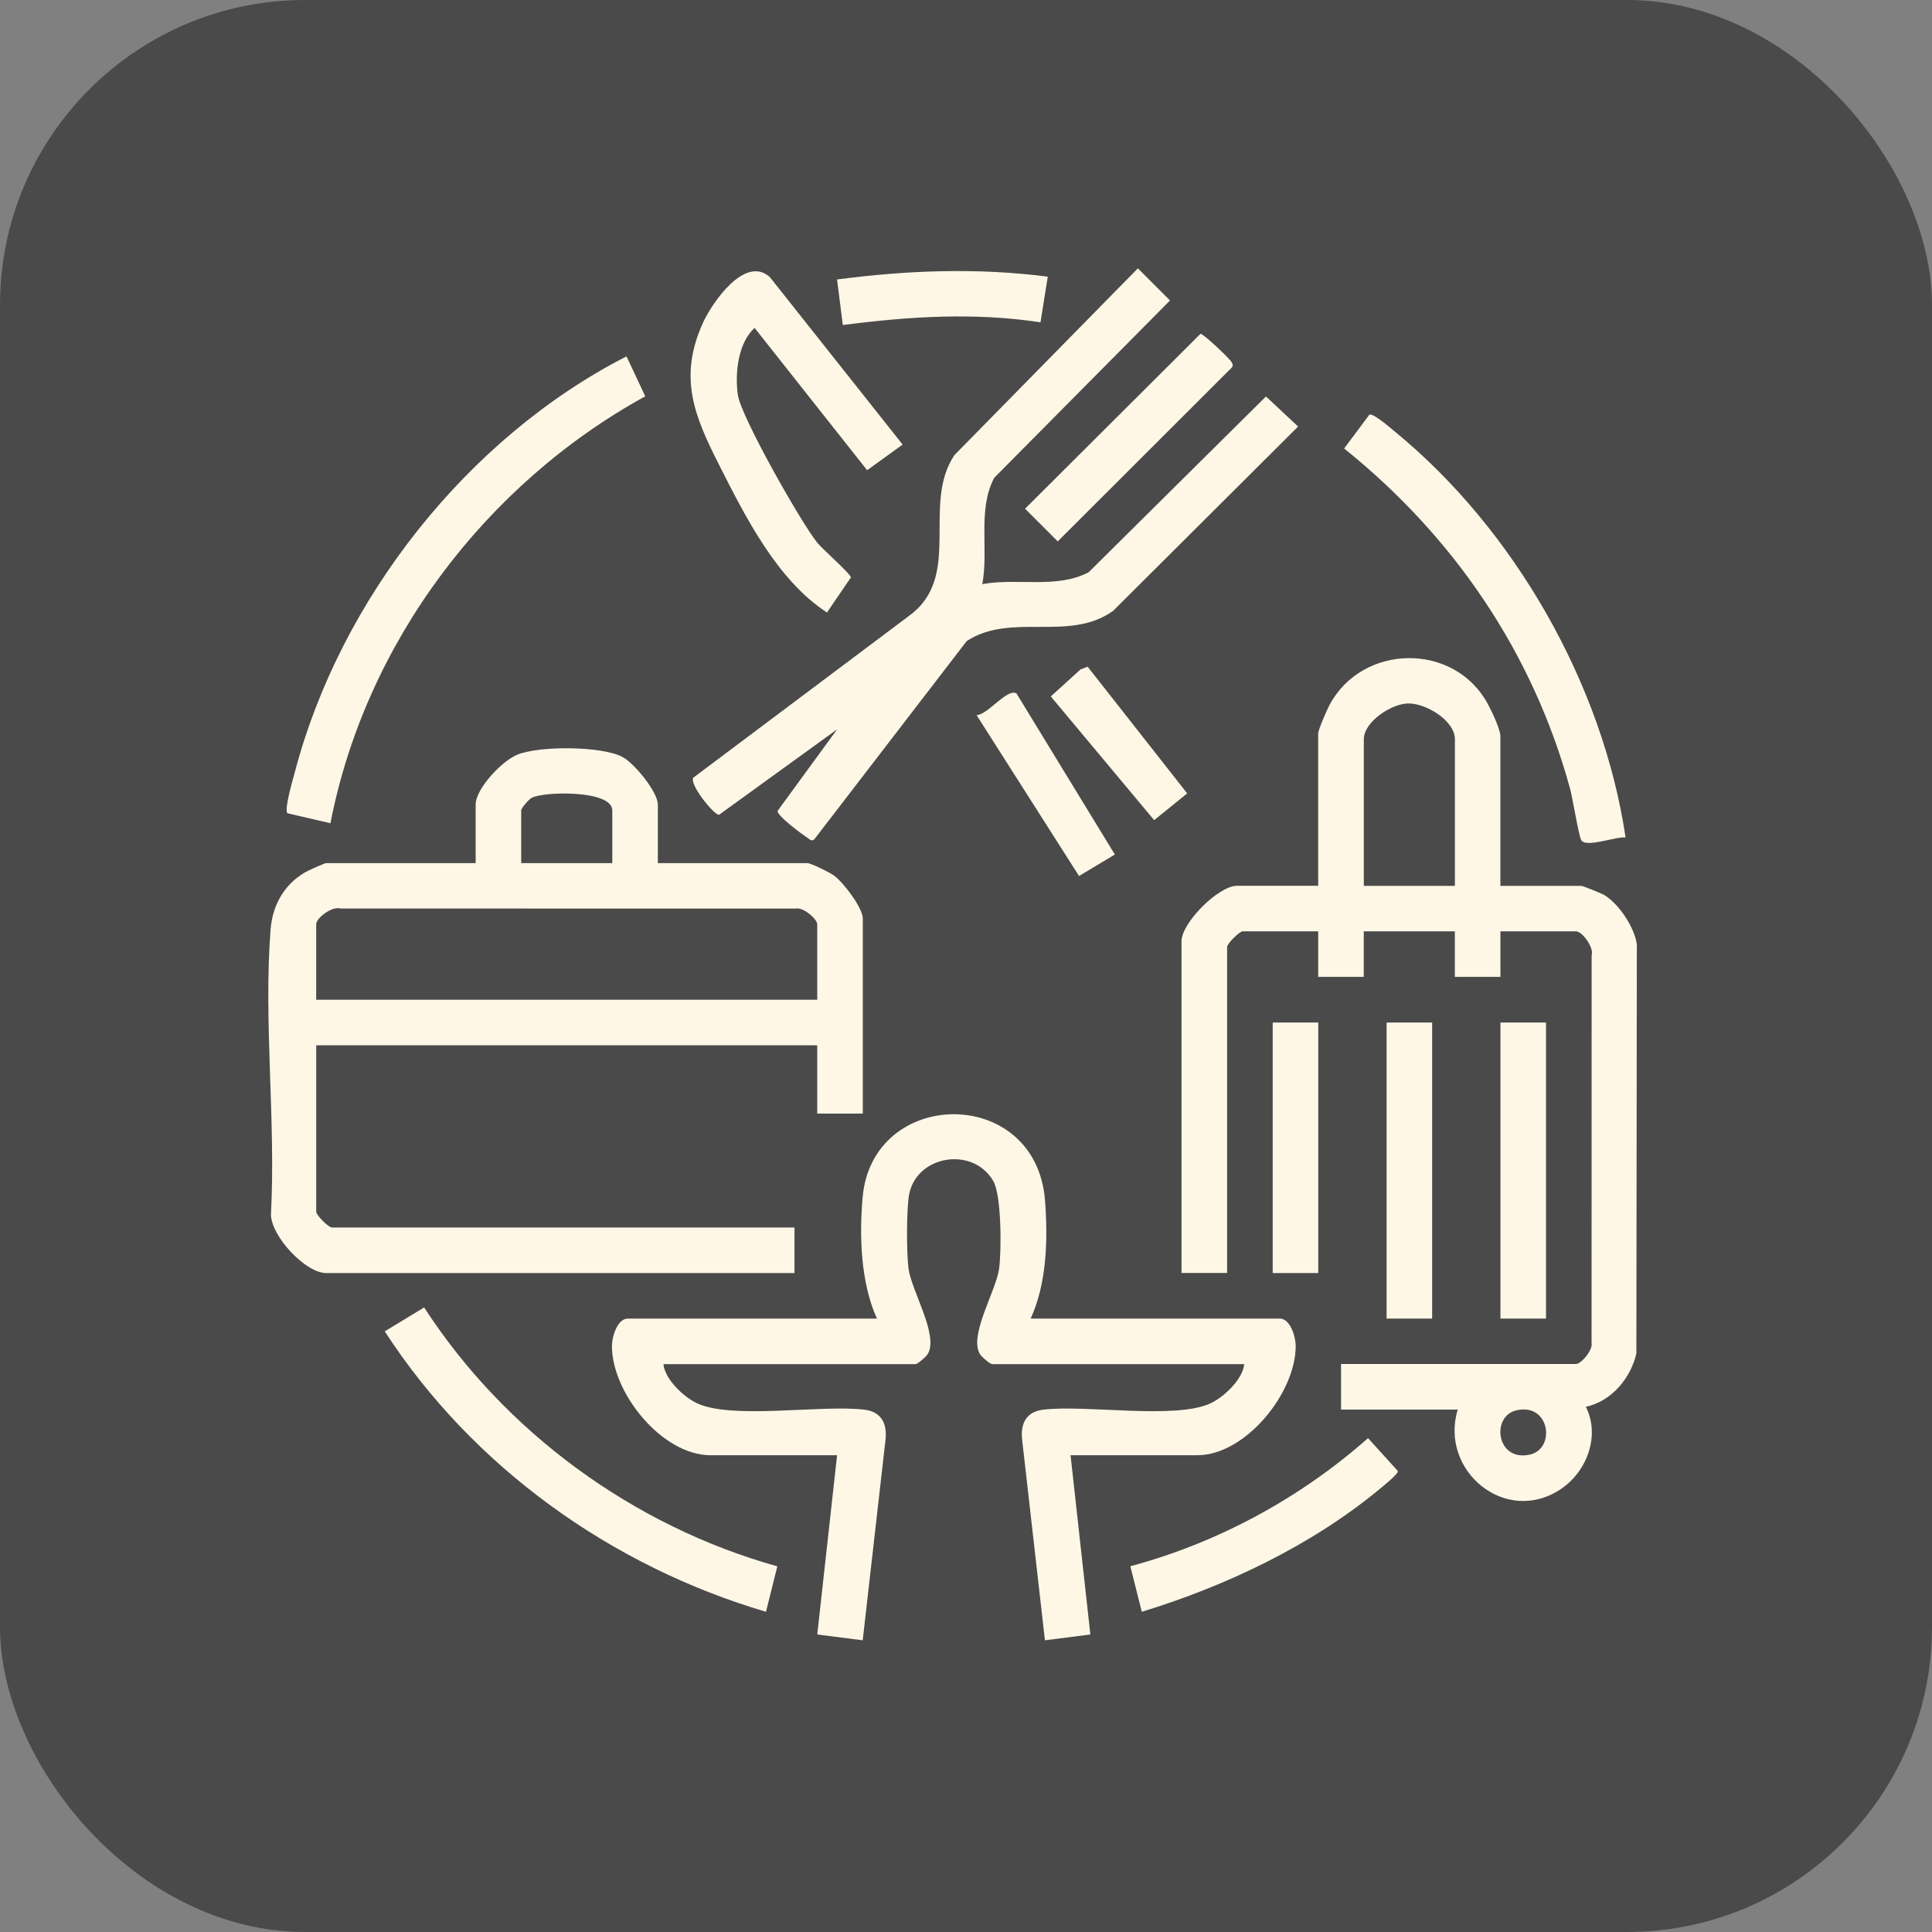
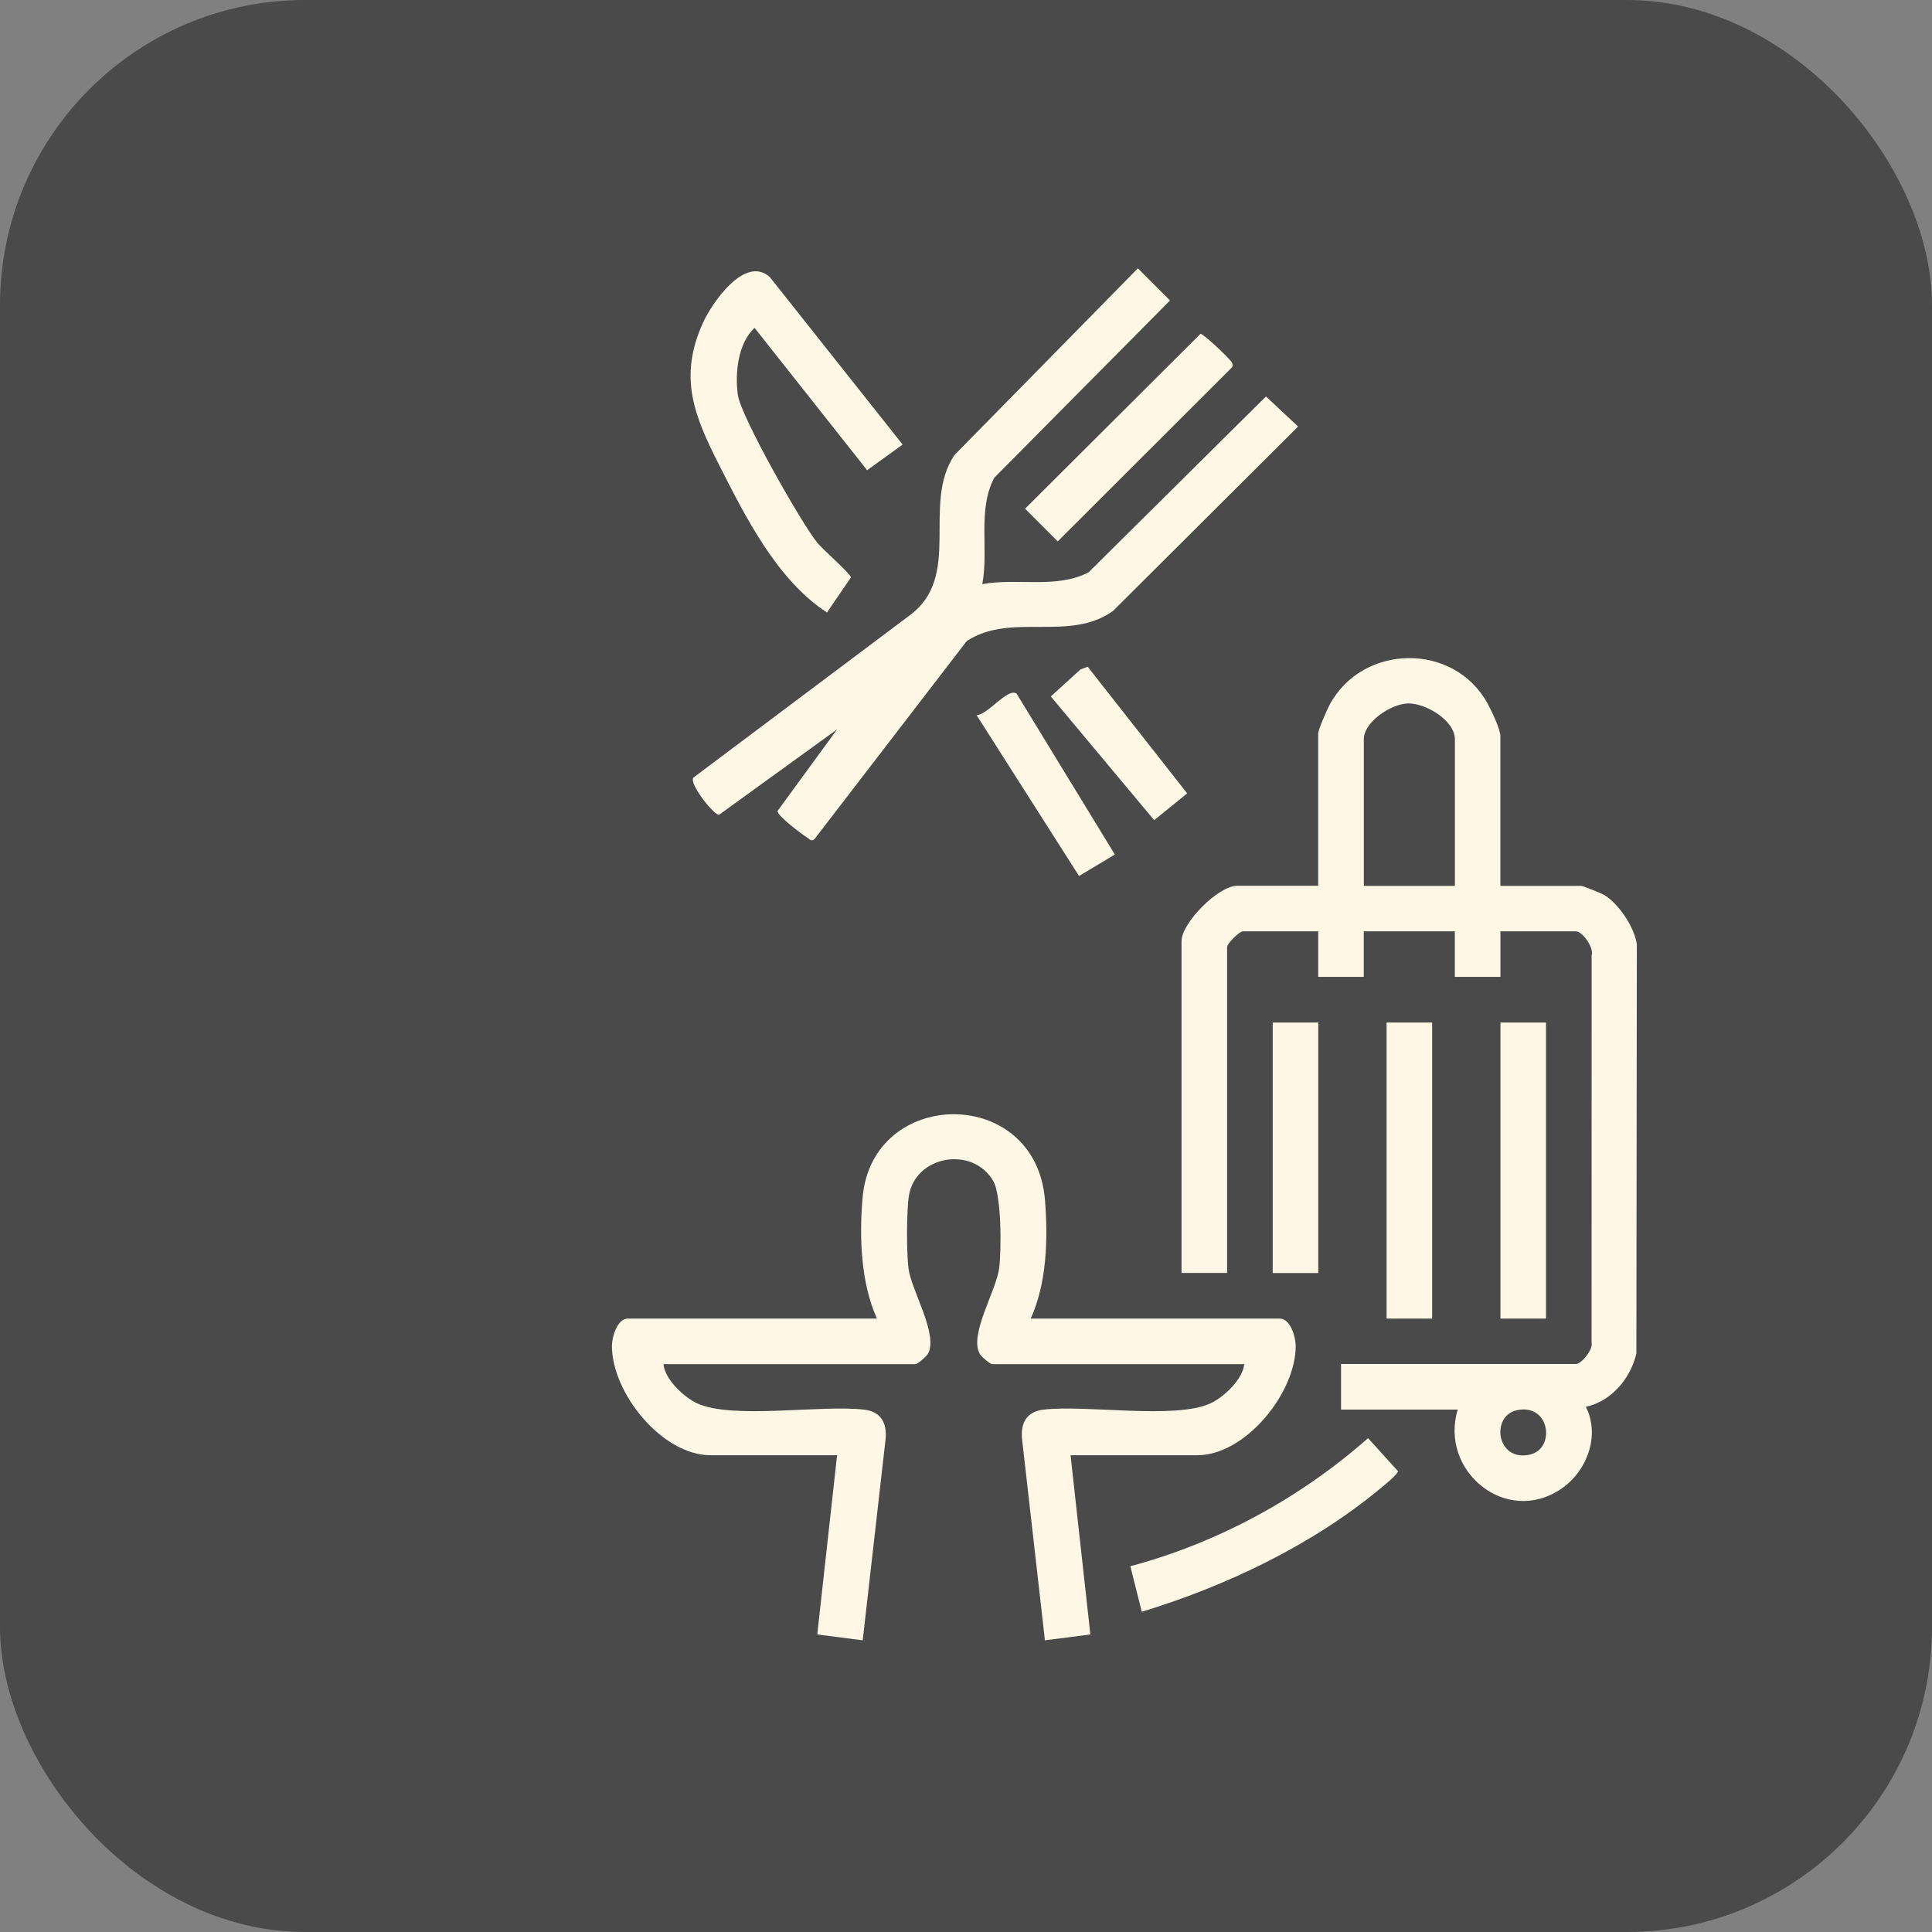
<svg xmlns="http://www.w3.org/2000/svg" width="76" height="76" viewBox="0 0 76 76" fill="none">
  <rect x="0" y="0" width="76" height="76" fill="#808080" stroke="none" />
  <rect width="76" height="76" rx="12" fill="#4A4A4A" />
-   <path d="M25.877 33.952H31.756C31.899 33.952 32.652 34.324 32.822 34.453C33.18 34.721 33.94 35.711 33.94 36.136V43.806H32.148V41.119H12.439V47.67C12.439 47.802 12.924 48.287 13.056 48.287H31.253V50.079H12.831C12.019 50.079 10.668 48.634 10.658 47.773C10.854 44.138 10.364 40.177 10.643 36.58C10.716 35.63 11.151 34.825 11.976 34.329C12.095 34.255 12.765 33.953 12.831 33.953H18.711V31.657C18.711 31.017 19.744 29.944 20.332 29.694C21.188 29.331 23.686 29.338 24.502 29.785C24.956 30.034 25.878 31.151 25.878 31.655V33.952H25.877ZM24.086 33.952V31.88C24.086 31.06 21.354 31.132 20.907 31.388C20.796 31.451 20.503 31.791 20.503 31.88V33.952H24.086ZM32.148 39.327V36.359C32.148 36.146 31.585 35.674 31.31 35.741L13.385 35.738C13.08 35.636 12.438 36.103 12.438 36.359V39.327H32.146H32.148Z" fill="#FFF7E6" />
  <path d="M59.024 34.848H62.215C62.263 34.848 63.001 35.144 63.095 35.2C63.678 35.545 64.3 36.479 64.389 37.152L64.371 53.24C64.148 54.218 63.391 55.123 62.383 55.34C62.957 56.471 62.429 57.879 61.413 58.567C59.238 60.042 56.612 57.854 57.344 55.45H52.753V53.657H61.991C62.203 53.657 62.676 53.095 62.608 52.82L62.611 37.583C62.713 37.278 62.246 36.636 61.991 36.636H59.023V38.428H57.23V36.636H53.647V38.428H51.855V36.636H48.887C48.755 36.636 48.271 37.12 48.271 37.252V50.074H46.478V37.029C46.478 36.299 47.93 34.845 48.663 34.845H51.854V28.853C51.854 28.711 52.201 27.915 52.3 27.731C53.595 25.309 57.2 25.259 58.518 27.676C58.672 27.959 59.021 28.681 59.021 28.966V34.845L59.024 34.848ZM57.232 34.848V29.081C57.232 28.345 56.09 27.655 55.384 27.672C54.722 27.688 53.649 28.397 53.649 29.081V34.848H57.232ZM59.666 55.475C58.635 55.699 58.862 57.51 60.175 57.222C61.205 56.998 60.978 55.188 59.666 55.475Z" fill="#FFF7E6" />
  <path d="M40.545 51.87H50.344C50.757 51.87 50.966 52.581 50.969 52.934C50.983 54.781 49 57.245 47.096 57.245H42.113L42.892 64.296L41.105 64.525L40.207 56.626C40.136 55.981 40.386 55.528 41.046 55.452C42.756 55.251 46.24 55.851 47.626 55.2C48.146 54.955 48.887 54.261 48.944 53.662H39.032C38.944 53.662 38.606 53.369 38.542 53.258C38.112 52.512 39.188 50.775 39.303 49.901C39.396 49.2 39.401 47.019 39.071 46.456C38.259 45.065 36.02 45.452 35.756 47.026C35.657 47.617 35.659 49.297 35.738 49.901C35.853 50.773 36.929 52.512 36.5 53.258C36.435 53.369 36.096 53.662 36.009 53.662H26.098C26.155 54.261 26.895 54.955 27.416 55.2C28.801 55.851 32.285 55.251 33.995 55.452C34.655 55.529 34.904 55.983 34.835 56.626L33.937 64.525L32.149 64.296L32.929 57.245H27.945C26.041 57.245 24.059 54.783 24.072 52.934C24.075 52.581 24.285 51.87 24.698 51.87H34.497C33.859 50.462 33.799 48.639 33.933 47.107C34.31 42.761 40.75 42.68 41.108 47.219C41.227 48.737 41.181 50.477 40.544 51.87H40.545Z" fill="#FFF7E6" />
  <path d="M38.642 22.979C40.022 22.723 41.554 23.175 42.824 22.512L49.8 15.596L51.064 16.779L43.784 24.033C42.049 25.269 39.776 24.074 38.028 25.218L32.039 33.009C31.906 33.12 31.852 33.009 31.755 32.95C31.562 32.828 30.556 32.086 30.589 31.898L32.931 28.69L28.284 32.053C28.076 32.056 27.108 30.846 27.273 30.592L35.785 24.207C37.875 22.66 36.238 19.856 37.544 17.903L44.761 10.556L46.025 11.82L39.109 18.796C38.446 20.067 38.898 21.598 38.642 22.977V22.979Z" fill="#FFF7E6" />
-   <path d="M24.645 14.019L25.383 15.589C19.092 19.048 14.372 25.296 12.999 32.384L11.314 31.993C11.155 31.902 11.531 30.627 11.6 30.367C13.386 23.569 18.392 17.217 24.645 14.019Z" fill="#FFF7E6" />
  <path d="M35.507 17.488L34.111 18.497L29.683 12.898C29.03 13.502 28.909 14.665 29.022 15.52C29.134 16.376 31.533 20.593 32.15 21.35C32.362 21.611 33.444 22.556 33.474 22.713L32.531 24.094C30.568 22.815 29.327 20.339 28.282 18.276C27.316 16.366 26.679 14.856 27.648 12.709C28.007 11.914 29.307 10.017 30.284 10.901L35.508 17.489L35.507 17.488Z" fill="#FFF7E6" />
-   <path d="M63.947 32.942C63.578 32.897 62.414 33.355 62.209 33.06C62.108 32.917 61.862 31.388 61.766 31.039C60.303 25.672 57.188 21.109 52.875 17.643L53.868 16.311C54.022 16.242 54.708 16.845 54.88 16.986C59.58 20.838 63.051 26.925 63.946 32.942H63.947Z" fill="#FFF7E6" />
-   <path d="M16.683 51.43C19.87 56.347 24.925 60.036 30.578 61.616L30.132 63.404C24.048 61.609 18.592 57.709 15.135 52.372L16.685 51.431L16.683 51.43Z" fill="#FFF7E6" />
  <path d="M56.337 40.224H54.545V51.87H56.337V40.224Z" fill="#FFF7E6" />
  <path d="M60.816 40.224H59.023V51.87H60.816V40.224Z" fill="#FFF7E6" />
  <path d="M44.915 63.404L44.465 61.612C47.912 60.689 51.148 58.931 53.815 56.573L54.988 57.866C55.015 57.981 54.397 58.47 54.261 58.584C51.589 60.795 48.22 62.394 44.915 63.403V63.404Z" fill="#FFF7E6" />
  <path d="M47.224 13.132C47.329 13.114 48.38 14.114 48.448 14.245C48.492 14.332 48.522 14.383 48.448 14.466L41.609 21.296L40.324 20.011L47.224 13.132Z" fill="#FFF7E6" />
  <path d="M51.857 40.224H50.065V50.078H51.857V40.224Z" fill="#FFF7E6" />
-   <path d="M41.217 10.883L40.93 12.68C38.345 12.281 35.733 12.45 33.154 12.786L32.928 10.994C35.68 10.631 38.456 10.527 41.216 10.883H41.217Z" fill="#FFF7E6" />
  <path d="M38.417 28.131C38.86 28.12 39.632 27.049 39.988 27.282L43.855 33.615L42.446 34.459L38.416 28.131H38.417Z" fill="#FFF7E6" />
  <path d="M42.786 26.227L46.701 31.21L45.402 32.263L41.336 27.396L42.504 26.334L42.786 26.227Z" fill="#FFF7E6" />
</svg>